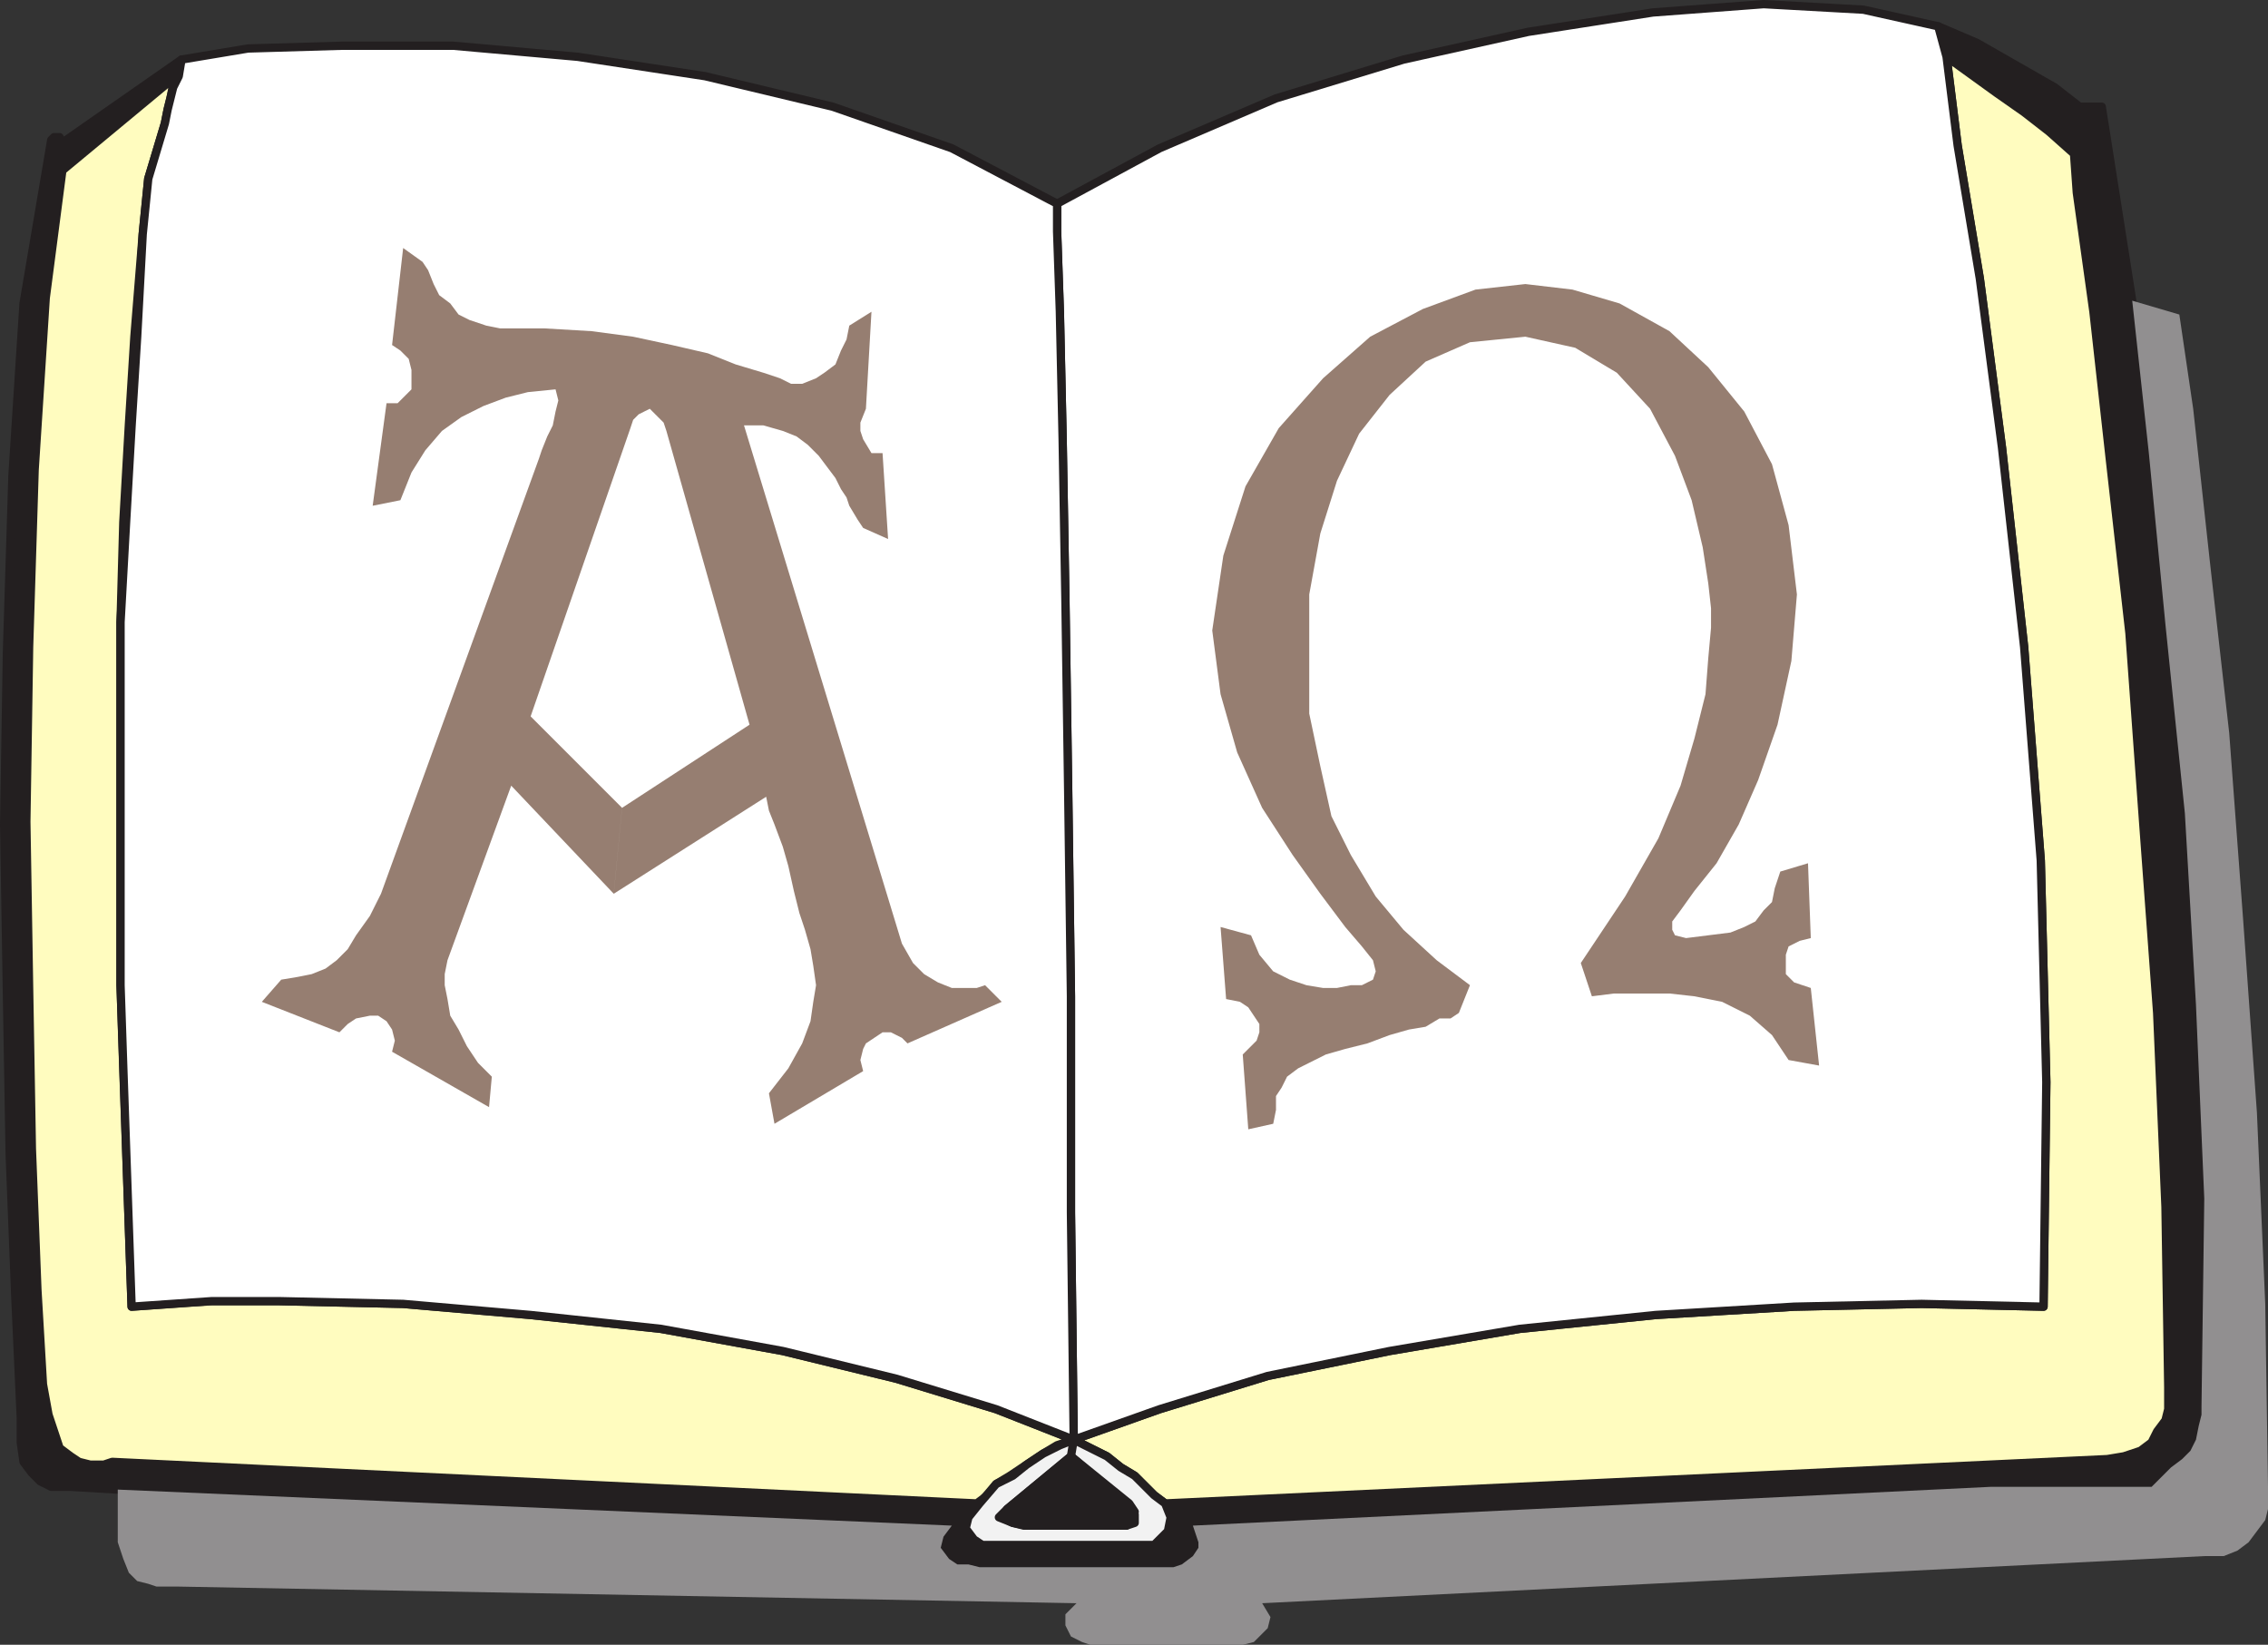
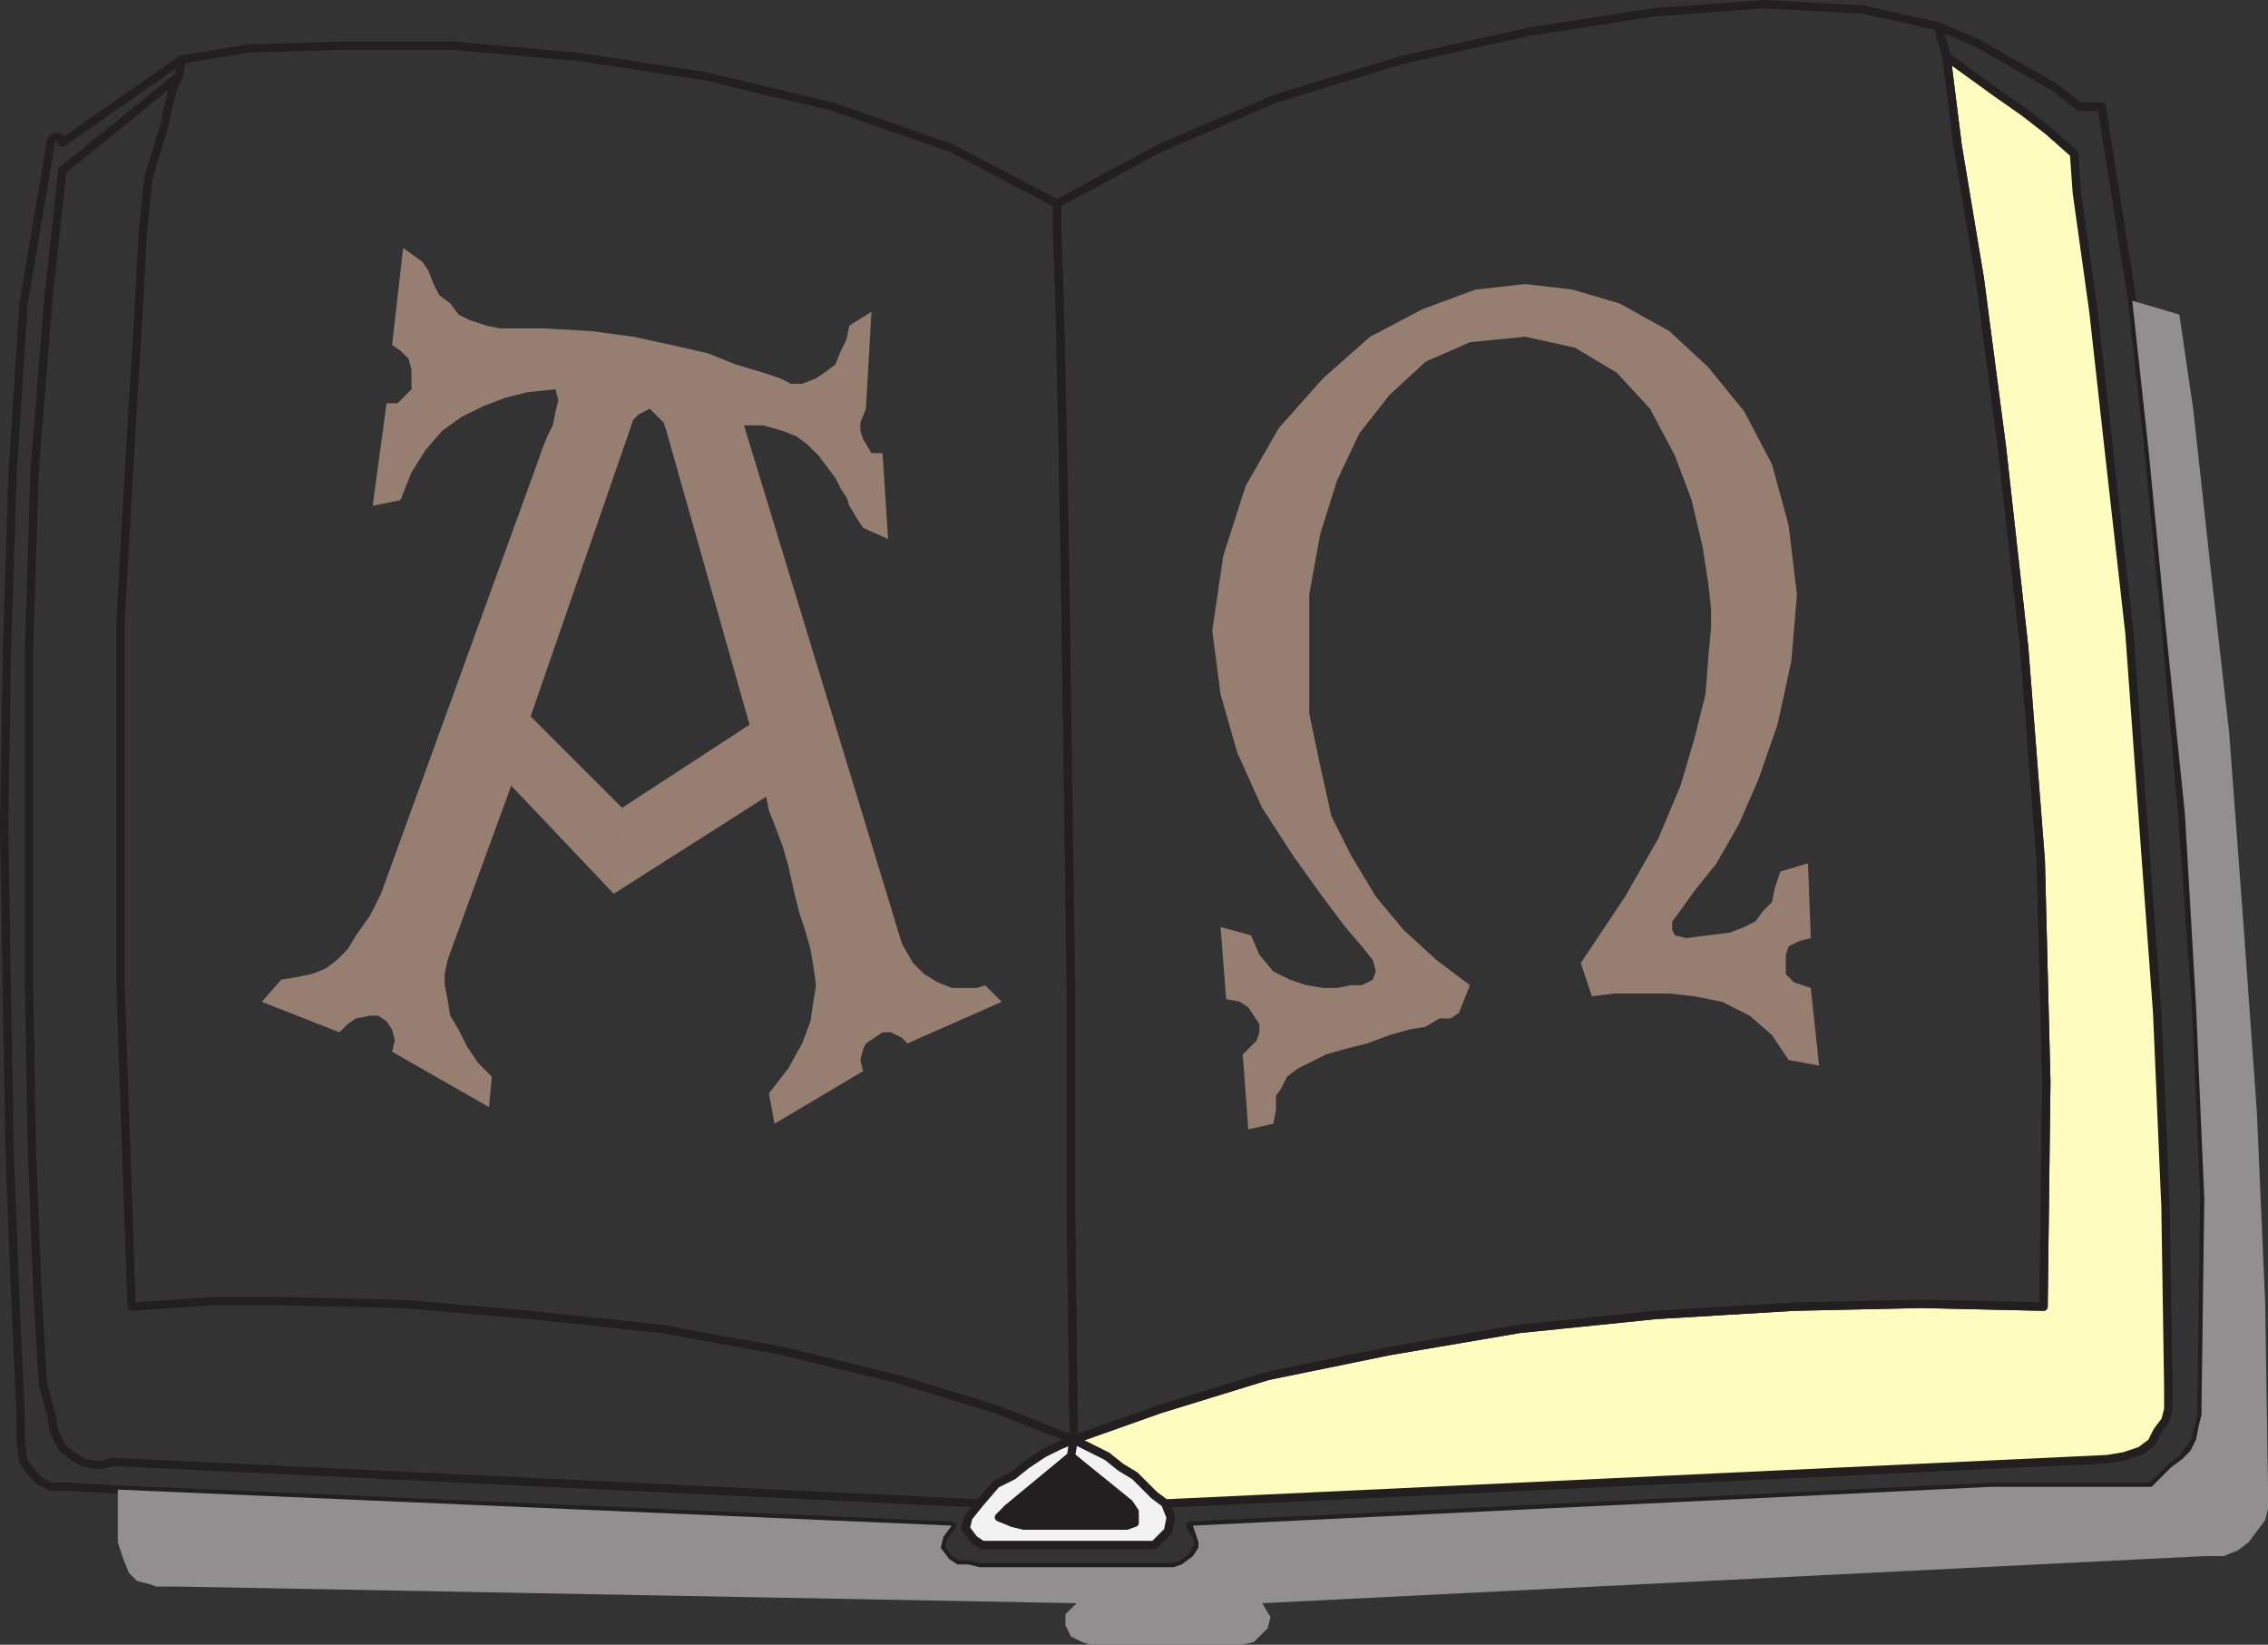
<svg xmlns="http://www.w3.org/2000/svg" width="613.875" height="445.123">
  <rect width="100%" height="100%" fill="#333333" stroke="none" />
-   <path fill="#231f20" fill-rule="evenodd" d="m31.875 403.123 225.75 9.75-2.25 3-.75 3 2.25 3 2.25 1.5h3l3 .75h52.5l2.25-.75 3-2.25 1.5-3v-1.5l-2.25-3.75 216.75-10.5h43.5l5.25-5.25 3-2.25 2.25-3 1.5-2.25.75-3.75.75-3v-3l.75-56.25-2.25-51.75-3.75-51.75-4.5-51-4.5-46.5-4.5-41.25-8.25-52.5h-6l-6.75-5.25-21-12-10.5-4.5 2.25 8.25 13.5 9.75 7.5 5.25 6.75 5.25 6.75 6 .75 10.5 4.5 32.25 4.5 40.5 4.5 46.5 4.5 51.75 3.75 51 2.25 52.5.75 48.75v3l-1.5 6-3 6-3 2.25-4.5 1.5-4.5.75-255 12 1.5 3.75-.75 3.75-3.75 3.75h-46.5l-2.25-1.5-2.25-3.75 1.5-2.25 2.25-3.75-234.75-11.25-2.25.75h-3l-3-.75-2.25-1.5-3-2.25-2.25-4.5-.75-4.5-2.25-8.25-1.5-25.5-1.5-38.25-.75-43.5v-92.25l1.5-48 3.75-46.5 3.75-34.5 31.5-25.5.75-4.5-32.25 22.5-.75-1.5h-1.5l-.75.75-7.5 44.25-3 46.5-1.5 48-.75 46.5.75 45.75.75 43.5 1.5 38.25 1.5 33v6.75l.75 5.25 2.25 3 2.25 2.25 3 1.5h5.25l12.75.75" />
  <path fill="none" stroke="#231f20" stroke-linecap="round" stroke-linejoin="round" stroke-miterlimit="10" stroke-width="2.25" d="m31.875 403.123 225.75 9.75-2.25 3-.75 3 2.25 3 2.25 1.5h3l3 .75h52.5l2.25-.75 3-2.25 1.5-3v-1.5l-2.25-3.75 216.75-10.5h43.5l5.25-5.25 3-2.25 2.25-3 1.5-2.25.75-3.75.75-3v-3l.75-56.25-2.25-51.75-3.75-51.75-4.5-51-4.5-46.5-4.5-41.25-8.25-52.5h-6l-6.75-5.25-21-12-10.5-4.5 2.25 8.25 13.5 9.75 7.5 5.25 6.75 5.25 6.75 6 .75 10.5 4.5 32.25 4.5 40.5 4.5 46.5 4.5 51.75 3.75 51 2.25 52.5.75 48.75v3l-1.5 6-3 6-3 2.25-4.5 1.5-4.5.75-255 12 1.5 3.75-.75 3.75-3.75 3.75h-46.5l-2.25-1.5-2.25-3.75 1.5-2.25 2.25-3.75-234.75-11.25-2.25.75h-3l-3-.75-2.25-1.5-3-2.25-2.25-4.5-.75-4.5-2.25-8.25-1.5-25.5-1.5-38.25-.75-43.5v-92.25l1.5-48 3.75-46.5 3.75-34.5 31.5-25.5.75-4.5-32.25 22.5-.75-1.5h-1.5l-.75.75-7.5 44.25-3 46.5-1.5 48-.75 46.5.75 45.75.75 43.5 1.5 38.25 1.5 33v6.75l.75 5.25 2.25 3 2.25 2.25 3 1.5h5.25zm0 0" />
  <path fill="#918f90" fill-rule="evenodd" d="M31.875 403.123v14.25l1.5 4.5 1.5 3.75 2.25 2.25 3 .75 2.25.75h6l243 4.5-3 3v3l1.5 3 3 1.5 2.25.75h41.25l3-.75 3.75-3.75.75-3-2.25-3.75 255-12.75h5.25l3.75-1.5 3-2.25 4.5-6 .75-3v-6l-.75-49.5-2.25-51.75-3.75-52.5-3.75-50.25-5.25-46.5-4.5-41.25-3.75-25.5-12.75-3.75 4.5 41.25 4.5 46.5 5.25 51 3 51.75 2.25 52.5-.75 56.25v2.25l-.75 3-.75 3.75-1.5 3-2.25 2.25-3 2.25-5.25 5.25h-43.5l-216 10.5 1.5 4.5v1.5l-1.5 2.25-3 2.25-2.25.75h-52.5l-3-.75h-3l-2.25-1.5-2.25-3 .75-3 2.25-3-225.75-9.75" />
  <path fill="#fffcbf" fill-rule="evenodd" d="m526.875 15.373 3 24 6 36 6 45.75 6 54 4.5 57.75 1.5 60-.75 60.75-33-.75-34.5.75-37.5 2.25-36.75 3.75-35.25 6-33 6.75-29.25 9-23.25 8.25 9 4.5 3.75 3 3.75 2.25 5.25 5.25 3 2.25 255-12 4.5-.75 4.5-1.5 3-2.25 1.5-3 2.25-3 .75-3v-6l-.75-48.75-2.25-52.5-3.75-51-3.75-51.75-5.25-46.5-4.5-40.5-4.5-32.25-.75-10.5-6.75-6-6.75-5.25-7.5-5.25-13.5-9.75" />
  <path fill="none" stroke="#231f20" stroke-linecap="round" stroke-linejoin="round" stroke-miterlimit="10" stroke-width="2.25" d="m526.875 15.373 3 24 6 36 6 45.75 6 54 4.5 57.75 1.5 60-.75 60.75-33-.75-34.5.75-37.5 2.25-36.75 3.75-35.25 6-33 6.75-29.25 9-23.25 8.25 9 4.5 3.75 3 3.75 2.25 5.25 5.25 3 2.25 255-12 4.5-.75 4.5-1.5 3-2.25 1.5-3 2.25-3 .75-3v-6l-.75-48.75-2.25-52.5-3.75-51-3.75-51.75-5.25-46.5-4.5-40.5-4.5-32.25-.75-10.5-6.75-6-6.75-5.25-7.5-5.25zm0 0" />
-   <path fill="#fff" fill-rule="evenodd" d="m524.625 7.123-20.25-4.5-27-1.5-30 2.25-33.75 5.25-33.75 7.5-34.5 10.5-31.5 13.5-27.75 15v7.5l.75 21.75.75 34.5.75 43.5.75 51.75.75 55.5v58.5l.75 61.5 23.25-8.25 29.25-9 33-6.75 35.25-6 36.75-3.75 37.5-2.25 34.5-.75 33 .75.75-60.75-1.5-60-4.5-57.75-6-54-6-45.75-6-36-3-24-2.25-8.25" />
  <path fill="none" stroke="#231f20" stroke-linecap="round" stroke-linejoin="round" stroke-miterlimit="10" stroke-width="2.25" d="m524.625 7.123-20.25-4.5-27-1.5-30 2.25-33.75 5.25-33.75 7.5-34.5 10.5-31.5 13.5-27.75 15v7.5l.75 21.75.75 34.5.75 43.5.75 51.75.75 55.5v58.5l.75 61.5 23.25-8.25 29.25-9 33-6.75 35.25-6 36.75-3.75 37.5-2.25 34.5-.75 33 .75.75-60.75-1.5-60-4.5-57.75-6-54-6-45.75-6-36-3-24zm0 0" />
-   <path fill="#fffcbf" fill-rule="evenodd" d="m264.375 406.873 3-2.25 2.25-3 3.75-2.25 9-6 3.75-2.25 4.5-1.5-21-8.25-27-8.25-30.75-7.5-33-6-35.25-3.75-34.5-3-33.75-.75h-18.75l-21 1.5-3-87v-98.25l.75-27 1.5-26.25 1.5-24 2.25-27.75 1.5-15 4.5-15 .75-3.75.75-3 .75-3.75.75-2.25-30.75 25.5-4.5 34.5-3 46.5-1.5 48-.75 47.25.75 45 .75 43.5 1.5 38.25 1.5 25.5 1.5 8.25 3 9 3 2.25 2.25 1.5 3 .75h3.75l2.25-.75 234 11.25" />
-   <path fill="none" stroke="#231f20" stroke-linecap="round" stroke-linejoin="round" stroke-miterlimit="10" stroke-width="2.25" d="m264.375 406.873 3-2.25 2.25-3 3.75-2.25 9-6 3.75-2.25 4.5-1.5-21-8.25-27-8.25-30.75-7.5-33-6-35.25-3.75-34.5-3-33.75-.75h-18.75l-21 1.5-3-87v-98.25l.75-27 1.5-26.25 1.5-24 2.25-27.75 1.5-15 4.5-15 .75-3.75.75-3 .75-3.75.75-2.25-30.75 25.5-4.5 34.5-3 46.5-1.5 48-.75 47.25.75 45 .75 43.5 1.5 38.25 1.5 25.5 1.5 8.25 3 9 3 2.25 2.25 1.5 3 .75h3.75l2.25-.75zm0 0" />
-   <path fill="#fff" fill-rule="evenodd" d="m286.125 55.123-28.5-15-32.25-11.25-34.5-8.25-34.5-5.25-33.75-3h-30l-25.5.75-18 3-.75 4.5-1.5 3-1.5 6-.75 3.75-4.5 15-1.5 15-1.5 27.75-1.5 24-1.5 26.25-1.5 27v98.25l.75 22.5 2.25 64.5 21.75-1.5h18l33.75.75 34.5 3 35.25 3.75 33 6 30.75 7.5 27 8.25 21 8.25-.75-61.5v-58.5l-.75-55.5-.75-51.75-.75-43.5-.75-34.5-.75-21.75v-7.5" />
  <path fill="none" stroke="#231f20" stroke-linecap="round" stroke-linejoin="round" stroke-miterlimit="10" stroke-width="2.25" d="m286.125 55.123-28.5-15-32.25-11.25-34.5-8.25-34.5-5.25-33.75-3h-30l-25.5.75-18 3-.75 4.5-1.5 3-1.5 6-.75 3.75-4.5 15-1.5 15-1.5 27.75-1.5 24-1.5 26.25-1.5 27v98.25l.75 22.5 2.25 64.5 21.75-1.5h18l33.75.75 34.5 3 35.25 3.75 33 6 30.75 7.5 27 8.25 21 8.25-.75-61.5v-58.5l-.75-55.5-.75-51.75-.75-43.5-.75-34.5-.75-21.75zm0 0" />
  <path fill="#967e71" fill-rule="evenodd" d="m143.625 193.873 27-78 .75-2.25 1.5-1.5 3-1.5 3.75 3.75.75 2.25 22.5 79.5-34.5 22.5-2.25 23.25 41.25-26.25.75 3.75 1.5 3.75 2.25 6 1.5 5.25 1.5 6.75 1.5 6 1.5 4.5 1.5 5.25.75 4.5.75 5.25-.75 4.5-.75 5.25-2.25 6-3.75 6.75-5.25 6.75 1.5 8.25 24-14.25-.75-3 .75-3 .75-1.5 4.5-3h2.25l3 1.5 1.5 1.5 25.5-11.25-4.5-4.5-2.25.75h-6.75l-3.75-1.5-3.75-2.25-3-3-3-5.25-42.75-140.25h5.25l5.25 1.5 3.75 1.5 3 2.25 3 3 4.5 6 1.5 3 1.5 2.25.75 2.25 2.25 3.75 1.5 2.25 6.75 3-1.5-23.25h-3l-2.25-3.75-.75-2.25v-2.25l1.5-3.75 1.5-26.25-6 3.75-.75 3.75-1.5 3-1.5 3.75-3 2.25-2.25 1.5-3.75 1.5h-3l-3-1.5-4.5-1.5-7.5-2.25-7.5-3-9.75-2.25-10.5-2.25-11.25-1.5-12.75-.75h-12l-3.75-.75-4.5-1.5-3-1.5-2.25-3-3-2.25-1.5-3-1.5-3.75-1.5-2.25-5.25-3.75-3 26.25 2.25 1.5 2.25 2.25.75 3v5.25l-3.75 3.75h-3l-3.75 27.75 7.5-1.5 3-7.5 3.75-6 4.5-5.25 5.25-3.75 6-3 6-2.25 6-1.5 7.5-.75.75 3-.75 3-.75 3.75-1.5 3-1.5 3.75-.75 2.25-42.75 117.75-3 6-3.75 5.25-2.25 3.75-3 3-3 2.25-3.75 1.5-3.75.75-4.5.75-5.25 6 21 8.25 2.25-2.25 2.25-1.5 3.75-.75h2.25l2.25 1.5 1.5 2.25.75 3-.75 3 26.25 15 .75-8.25-3.75-3.75-3-4.5-2.25-4.5-2.25-3.75-.75-4.5-.75-3.75v-3l.75-3.75 17.25-47.25 27.75 29.25 2.25-23.25-24.75-24.75m186.75 57 1.5 19.5 3.75.75 2.25 1.5 3 4.5v2.25l-.75 2.25-3.75 3.75 1.5 20.25 6.75-1.5.75-3.75v-3.75l1.5-2.25 1.5-3 3-2.25 7.5-3.75 5.25-1.5 6-1.5 6-2.25 5.25-1.5 4.5-.75 3.75-2.25h3l2.25-1.5 3-7.5-9-6.75-9-8.25-7.5-9-6.75-11.25-5.25-10.5-3-13.5-3-14.25v-32.25l3-16.5 4.5-14.25 6-12.75 8.25-10.5 9.75-9 12-5.25 15-1.5 13.5 3 11.25 6.75 9 9.75 6.75 12.75 4.5 12 3 12.75 1.5 9.75.75 6.75v5.25l-.75 8.25-.75 9.75-3 12-3.75 12.75-6 14.25-9 15.75-12 18 3 9 6-.75h15l6.75.75 7.5 1.5 7.5 3.75 6 5.25 4.5 6.75 8.25 1.5-2.25-21-4.5-1.5-2.25-2.25v-5.25l.75-2.25 3-1.5 3-.75-.75-20.25-7.5 2.25-1.5 4.5-.75 3.75-2.25 2.25-2.25 3-3 1.5-3.75 1.5-12 1.5-3-.75-.75-1.5v-2.25l2.25-3 3.75-5.25 6-7.5 6-10.5 5.25-12 5.25-15 3.75-17.25 1.5-18-2.25-18.75-4.5-16.5-7.5-14.25-9.75-12-10.5-9.75-13.5-7.5-12.75-3.75-12.75-1.5-13.5 1.5-14.25 5.25-14.25 7.5-12.75 11.25-12 13.5-9 15.75-6 18.75-3 20.25 2.25 17.25 4.5 15.75 6.75 15 8.25 12.75 7.5 10.5 6.75 9 4.5 5.25 3 3.75.75 3-.75 2.25-3 1.5h-3l-3.75.75h-3.75l-4.5-.75-4.5-1.5-4.5-2.25-3.75-4.5-2.25-5.25-8.25-2.25" />
  <path fill="#f2f2f2" fill-rule="evenodd" d="m315.375 406.873-3-2.25-5.25-5.25-3.75-2.25-3.75-3-9-4.5-.75 4.5 15.75 13.5 1.5 2.25v2.25l-2.25.75h-27l-3.75-.75-3-1.5 1.5-2.25 17.25-14.25.75-4.5-3.75 1.5-4.5 2.25-4.5 3-3.75 3-4.5 2.25-4.5 5.25-3 3.75-.75 3 2.25 3 2.25 1.5h46.5l3.75-3.75.75-3.75-1.5-3.75" />
  <path fill="none" stroke="#231f20" stroke-linecap="round" stroke-linejoin="round" stroke-miterlimit="10" stroke-width="2.25" d="m315.375 406.873-3-2.25-5.25-5.25-3.75-2.25-3.75-3-9-4.5-.75 4.5 15.75 13.5 1.5 2.25v2.25l-2.25.75h-27l-3.75-.75-3-1.5 1.5-2.25 17.25-14.25.75-4.5-3.75 1.5-4.5 2.25-4.5 3-3.75 3-4.5 2.25-4.5 5.25-3 3.75-.75 3 2.25 3 2.25 1.5h46.5l3.75-3.75.75-3.75zm0 0" />
  <path fill="#231f20" fill-rule="evenodd" d="m289.875 394.123 15.75 12.75 1.5 2.25-.75 2.25-1.5 1.5h-27.75l-3-.75-3.75-1.5 2.25-2.25 17.25-14.25" />
  <path fill="none" stroke="#231f20" stroke-linecap="round" stroke-linejoin="round" stroke-miterlimit="10" stroke-width="2.25" d="m289.875 394.123 15.75 12.75 1.5 2.25-.75 2.25-1.5 1.5h-27.75l-3-.75-3.75-1.5 2.25-2.25zm0 0" />
</svg>